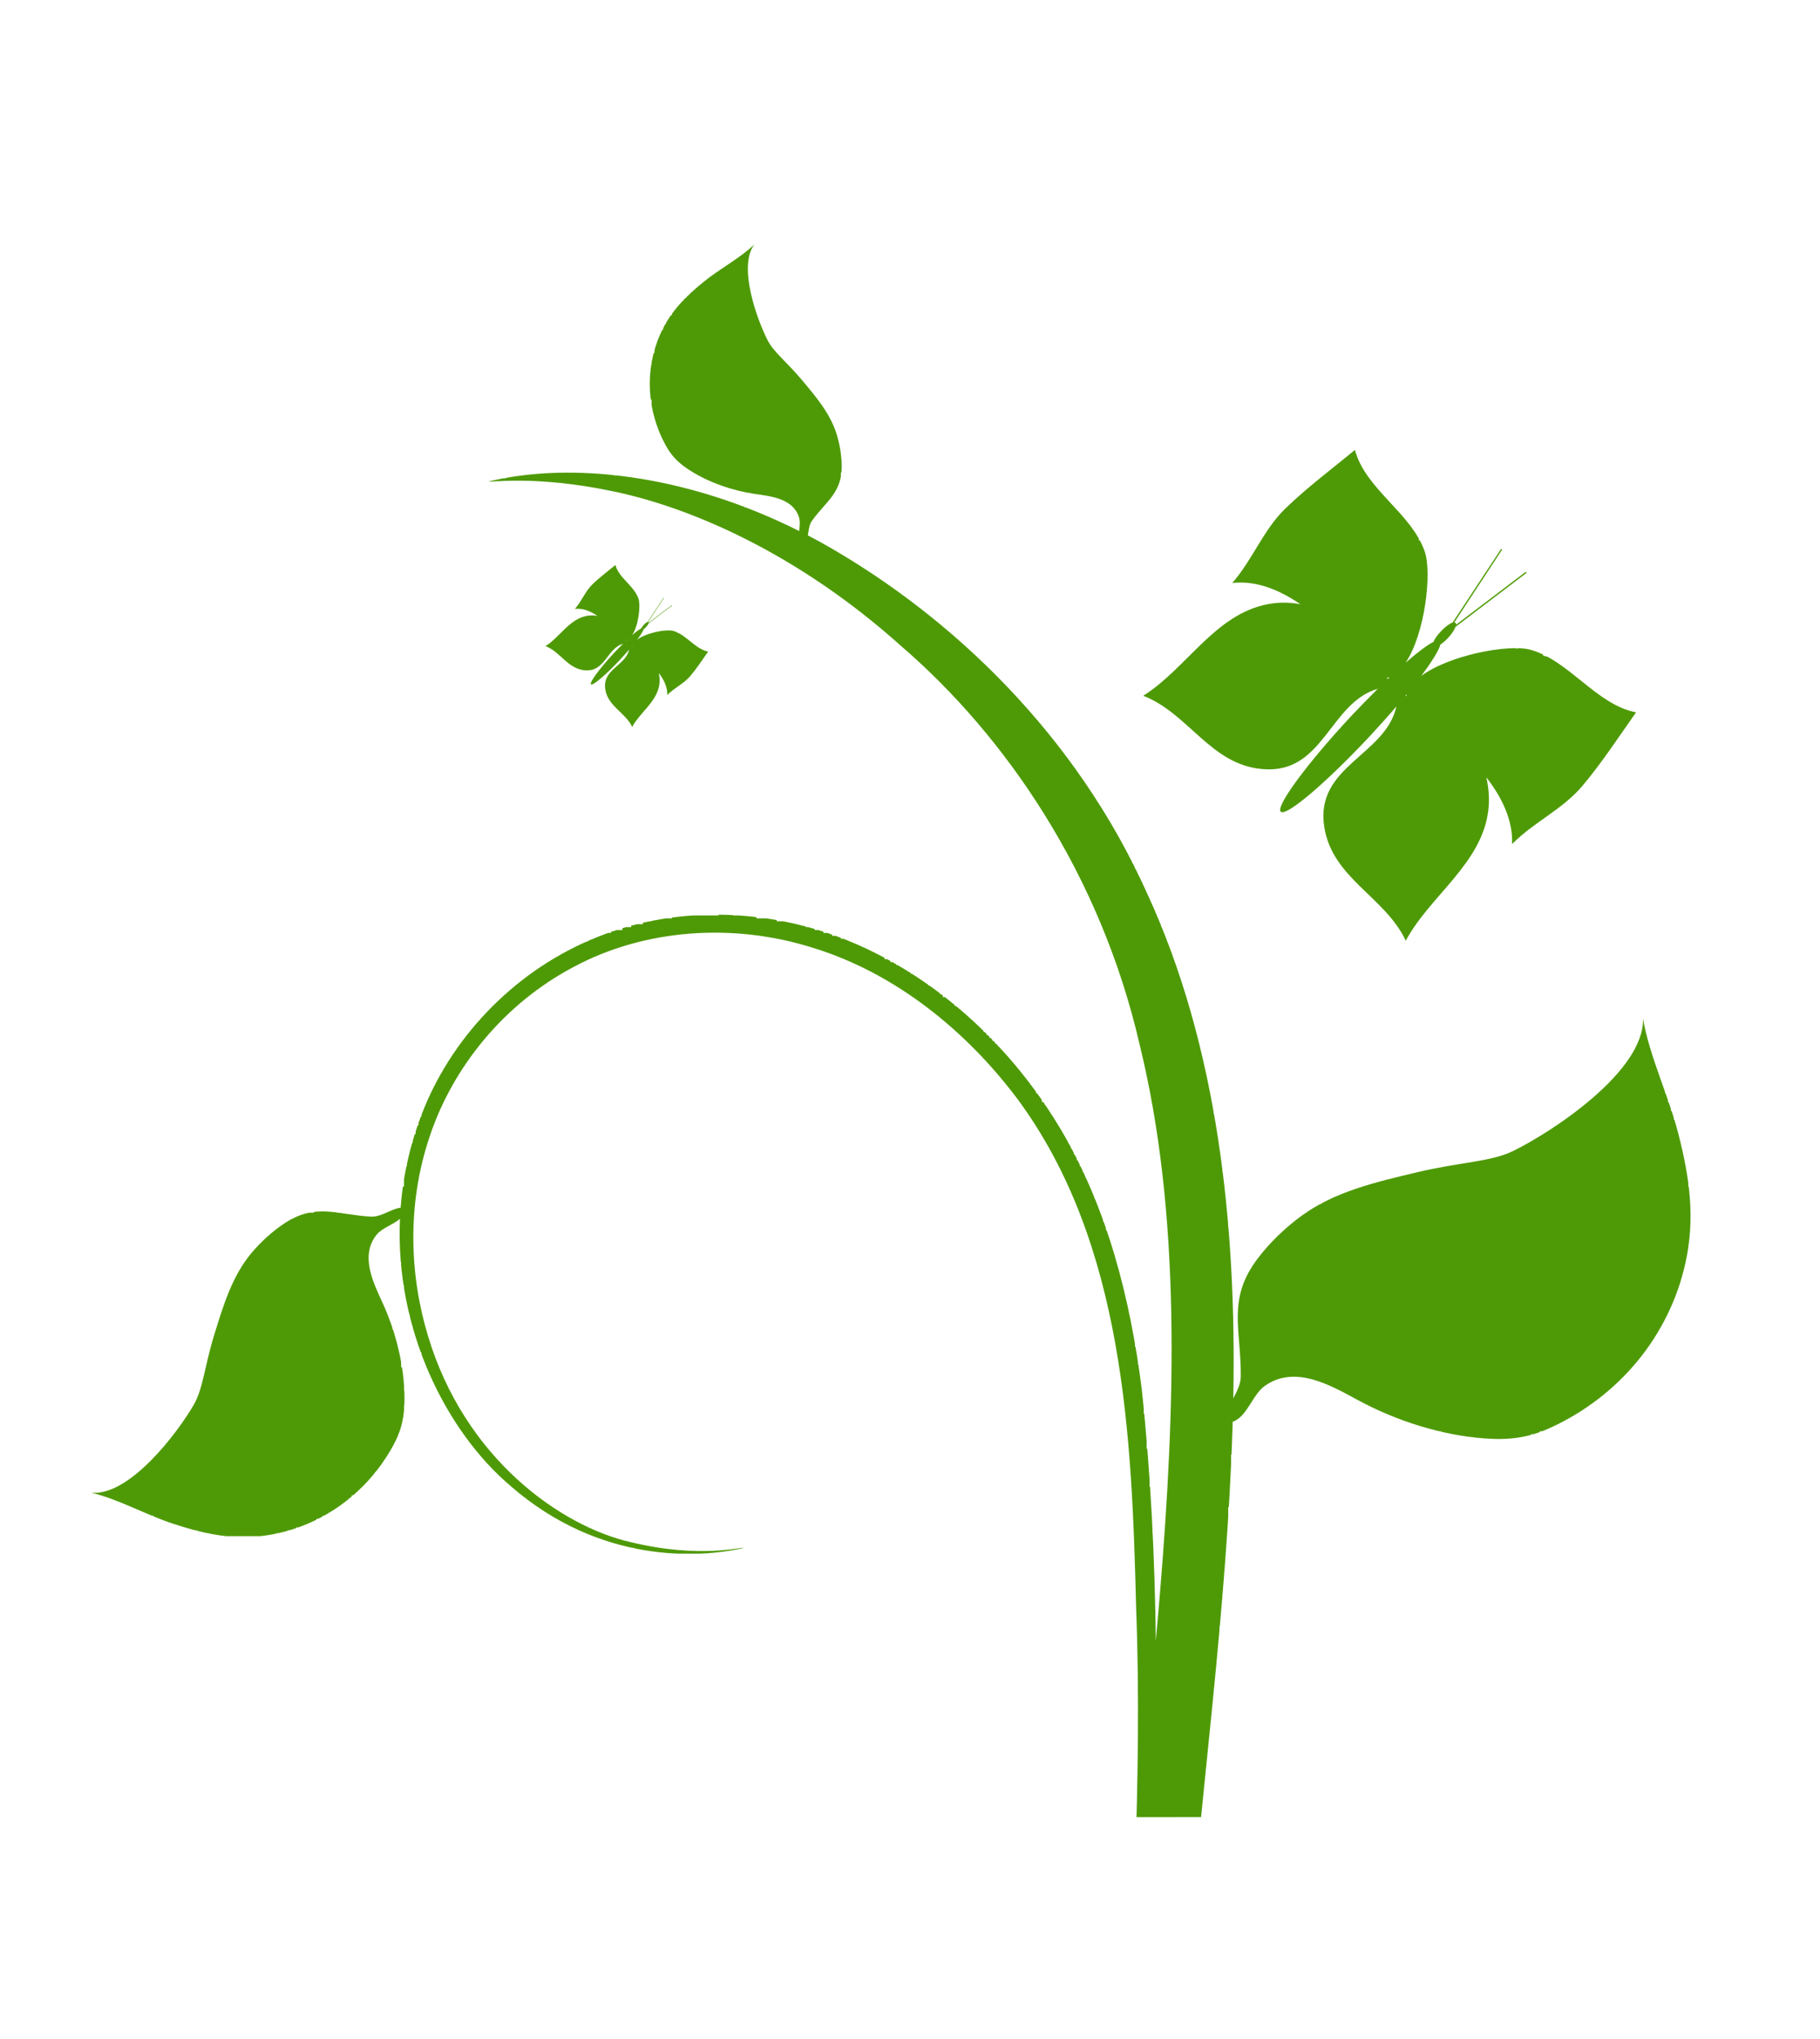
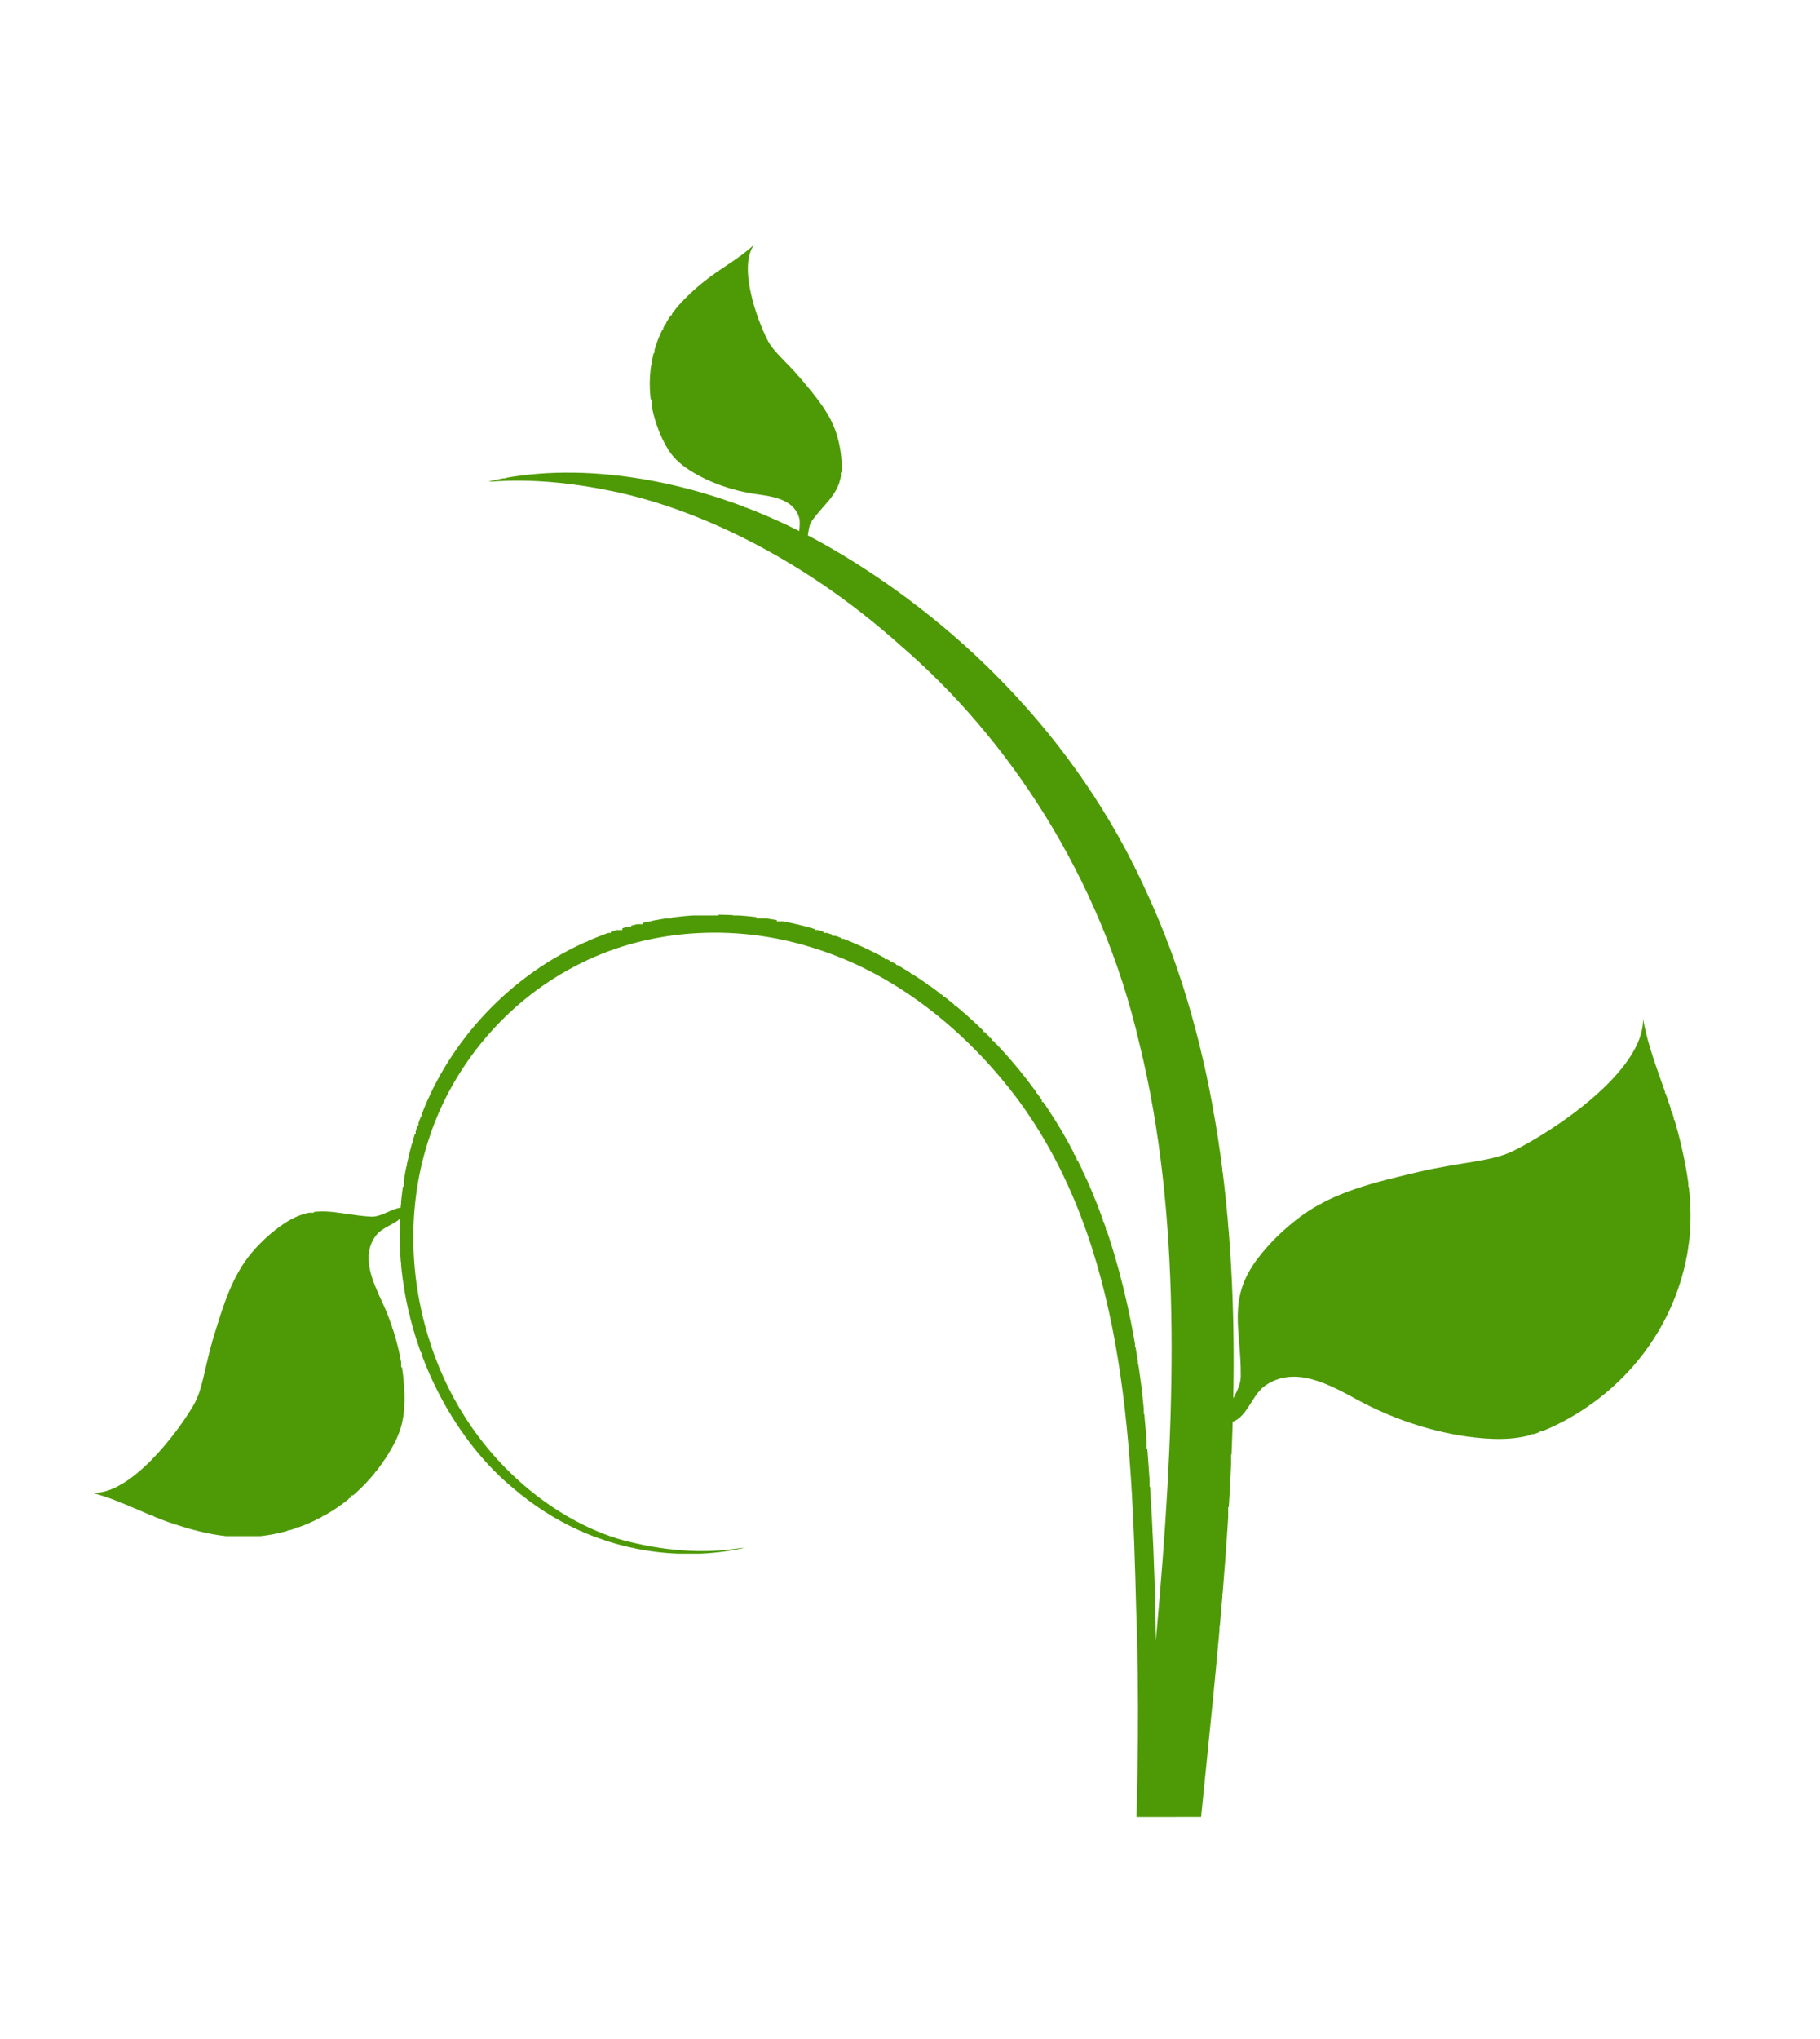
<svg xmlns="http://www.w3.org/2000/svg" xmlns:ns1="http://www.inkscape.org/namespaces/inkscape" xmlns:ns2="http://sodipodi.sourceforge.net/DTD/sodipodi-0.dtd" width="692.965" height="775.797" id="svg11616" version="1.1" ns1:version="0.47 r22583" ns2:docname="Novo documento 2">
  <defs id="defs11618">
    <ns1:perspective ns2:type="inkscape:persp3d" ns1:vp_x="0 : 526.18109 : 1" ns1:vp_y="0 : 1000 : 0" ns1:vp_z="744.09448 : 526.18109 : 1" ns1:persp3d-origin="372.04724 : 350.78739 : 1" id="perspective11624" />
    <ns1:perspective id="perspective11634" ns1:persp3d-origin="0.5 : 0.33333333 : 1" ns1:vp_z="1 : 0.5 : 1" ns1:vp_y="0 : 1000 : 0" ns1:vp_x="0 : 0.5 : 1" ns2:type="inkscape:persp3d" />
    <clipPath id="clipPath29617" clipPathUnits="userSpaceOnUse">
      <path id="path29619" clip-rule="evenodd" d="m 4317.43,4855.2 c -54.44,0 -98.56,44.12 -98.56,98.58 l 0,929.99 c 0,54.46 44.12,98.59 98.56,98.59 l 445.73,0 c 54.42,0 98.57,-44.13 98.57,-98.59 l 0,-929.99 c 0,-54.46 -44.15,-98.58 -98.57,-98.58 l -445.73,0 z" />
    </clipPath>
    <ns1:perspective id="perspective11770" ns1:persp3d-origin="0.5 : 0.33333333 : 1" ns1:vp_z="1 : 0.5 : 1" ns1:vp_y="0 : 1000 : 0" ns1:vp_x="0 : 0.5 : 1" ns2:type="inkscape:persp3d" />
    <clipPath id="clipPath29973" clipPathUnits="userSpaceOnUse">
      <path id="path29975" clip-rule="evenodd" d="m 4754.86,7168.57 c 55.17,0.08 99.91,-44.57 100,-99.74 l 1.16,-942.23 c 0.07,-55.14 -44.58,-99.9 -99.74,-99.98 l -451.57,-0.56 c -55.16,-0.08 -99.92,44.6 -99.99,99.74 l -1.17,942.23 c -0.05,55.15 44.59,99.92 99.76,99.98 l 451.55,0.56 z" />
    </clipPath>
    <clipPath id="clipPath29979" clipPathUnits="userSpaceOnUse">
      <path id="path29981" d="m 4731.46,6371.98 c -5.16,6.38 -10.4,11.61 -17.99,14.98 -12.26,5.47 -26.27,4.63 -38.01,-1.75 -3.94,-2.13 -6.35,-4.6 -8.82,-8.48 -4.17,-6.56 -6.95,-14.67 -8.05,-22.36 -0.78,-5.48 -1.58,-12.91 -7.88,-14.99 -1.43,-0.49 -3.17,-0.25 -4.84,-0.12 19.7,39.2 23.78,78.79 17.01,106.62 -0.45,0.08 2.3,-15.67 -3.33,-42.49 -5.44,-26.63 -21.36,-63.74 -53.18,-99.17 -30.86,-35.85 -78.18,-68.31 -136.49,-81.78 -58.13,-14.3 -123.65,-12.43 -189.17,-6.96 -5.22,0.44 -10.43,0.89 -15.65,1.35 28.36,0.36 57.28,1.73 86.44,4.84 30.88,3.91 62.33,11.79 89.71,28.17 27.18,16.34 49.85,40.35 62.59,69.01 12.68,28.54 14.04,61.64 2.89,89.44 -10.98,27.87 -33.45,49.31 -58.63,59.67 -11.47,4.7 -23.04,7.29 -34.35,8.16 -0.32,2.9 -2.66,5.9 -3.02,9.05 -0.04,0.38 -0.05,0.76 -0.04,1.13 0.63,11.61 4.84,19.02 -2.4,29.85 -2.77,4.14 -6.15,7.81 -9.87,11 -8.04,6.85 -18.47,9.92 -28.19,12.93 -11.15,3.44 -18.48,3.83 -24.02,7.02 -9.45,5.42 -31.46,22 -30.25,35.19 -2.21,-9.32 -7.6,-18.77 -10.65,-28.1 -3.57,-10.86 -5.71,-20.94 -3.93,-32.36 2.87,-18.48 14.45,-34.24 30.77,-43.16 5.46,-2.99 10.18,-3.94 16.59,-3.88 10.82,0.09 22.43,2.96 32.25,7.47 6.97,3.21 16.26,7.88 23.48,2.12 2.39,-1.94 3.42,-5.71 5.48,-8.03 -38.24,1.69 -73.13,-16.02 -91.79,-38.11 -26.43,-30.39 -24.77,-64.18 -21.17,-79.78 0.65,-0.13 -3.88,14.29 2.03,38.72 5.45,23.87 28.62,56.93 70.77,69.55 20.53,6.24 45.07,7.38 68.64,-0.67 23.45,-7.85 45.41,-25.4 58.07,-49.61 12.84,-24.09 15.15,-54.43 6.37,-82.06 -8.55,-27.79 -28.06,-52.27 -52.01,-70.2 -49.48,-36.46 -115.25,-39.12 -174.71,-40.6 -30.1,-1.14 -59.63,-0.58 -88.31,0.37 -35.1,3.02 -70.16,5.28 -104.71,4.67 -66.06,-1.1 -127.96,-21.12 -174.61,-51.94 -46.49,-30.56 -78.47,-72.13 -87.26,-110.06 -8.58,-37.34 -4.31,-62.99 -2.78,-73.51 0.2,0 -0.01,13.4 2.75,37.22 2.62,23.46 11.54,59.09 40.63,89.59 27.78,31.03 70.09,58.71 121.2,74.28 25.46,8.02 53.03,12.9 81.51,14.6 28.44,1.24 58.39,-0.41 88.51,-2.74 60.43,-4.76 122.97,-13.64 185.96,-15.59 0.43,-0.01 0.84,-0.01 1.25,-0.03 1.83,-5.07 9.3,-6.71 12.38,-11.1 7.28,-10.39 0.05,-22.68 -4.94,-31.92 -7.08,-13.04 -12.05,-28.65 -13.14,-43.45 -0.64,-8.75 0.25,-15.29 3.85,-23.02 10.71,-23.13 31.25,-40.37 56.26,-45.93 15.48,-3.47 29.45,-1.44 44.61,2.46 13.03,3.35 26.41,9.89 39.34,12.07 -18.12,-0.45 -38.81,31.1 -45.4,44.52 -3.85,7.87 -3.72,17.92 -7.44,33.48 -3.25,13.55 -6.5,28.08 -15.16,39.69 -4.01,5.37 -8.76,10.34 -14.17,14.49 -14.14,10.86 -24.66,5.74 -40.59,5.94 -0.53,0.01 -1.05,0.07 -1.54,0.14 -2.08,0.38 -4.1,1.4 -6.02,2.43 59.69,-1.19 120.67,5.37 172.88,29.4 55.28,24.67 95.24,67.61 119.27,109.44 1.38,2.41 2.7,4.82 3.95,7.23 1.47,-0.26 3.05,-0.38 4.37,-1.03 0.24,-0.12 0.47,-0.27 0.7,-0.43 6.74,-4.9 9.58,-10.33 18.93,-10.19 3.57,0.08 7.13,0.67 10.49,1.68 7.26,2.19 13.18,7.27 18.78,11.96 6.41,5.38 9.5,9.65 13.58,11.76 6.97,3.6 25.52,10.4 33.03,4.55 -4.78,4.94 -8.35,11.88 -12.81,17.36" />
    </clipPath>
    <linearGradient id="linearGradient29983" spreadMethod="pad" gradientTransform="matrix(95.321,26.18,15.844,-57.687,369.758,643.32)" gradientUnits="userSpaceOnUse" y2="0" x2="1" y1="0" x1="0.017">
      <stop id="stop29985" offset="0" style="stop-opacity:1;stop-color:#a8dc63" />
      <stop id="stop29987" offset="1" style="stop-opacity:1;stop-color:#8cbe26" />
    </linearGradient>
    <clipPath id="clipPath29995" clipPathUnits="userSpaceOnUse">
-       <path id="path29997" clip-rule="evenodd" d="m 4754.86,7168.57 c 55.17,0.08 99.91,-44.57 100,-99.74 l 1.16,-942.23 c 0.07,-55.14 -44.58,-99.9 -99.74,-99.98 l -451.57,-0.56 c -55.16,-0.08 -99.92,44.6 -99.99,99.74 l -1.17,942.23 c -0.05,55.15 44.59,99.92 99.76,99.98 l 451.55,0.56 z" />
+       <path id="path29997" clip-rule="evenodd" d="m 4754.86,7168.57 c 55.17,0.08 99.91,-44.57 100,-99.74 l 1.16,-942.23 c 0.07,-55.14 -44.58,-99.9 -99.74,-99.98 l -451.57,-0.56 l -1.17,942.23 c -0.05,55.15 44.59,99.92 99.76,99.98 l 451.55,0.56 z" />
    </clipPath>
    <clipPath id="clipPath30289" clipPathUnits="userSpaceOnUse">
-       <path id="path30291" clip-rule="evenodd" d="m 4754.86,7168.57 c 55.17,0.08 99.91,-44.57 100,-99.74 l 1.16,-942.23 c 0.07,-55.14 -44.58,-99.9 -99.74,-99.98 l -451.57,-0.56 c -55.16,-0.08 -99.92,44.6 -99.99,99.74 l -1.17,942.23 c -0.05,55.15 44.59,99.92 99.76,99.98 l 451.55,0.56 z" />
-     </clipPath>
+       </clipPath>
    <clipPath id="clipPath30295" clipPathUnits="userSpaceOnUse">
-       <path id="path30297" d="m 4591.48,6384.5 c 3.01,-1.79 6.48,-2.06 9.7,-3.62 -1.02,2.55 -0.62,5.41 0.32,8.08 0.09,-1.23 0.4,-2.44 0.96,-3.59 2.65,-5.48 9.42,-6.99 13.66,-10.93 0.6,5.5 5.58,9.39 4.52,15.21 -1.21,6.85 -9.19,5.35 -12.17,10.26 1.2,-0.7 2.5,-1.43 3.89,-2.18 6.45,-3.41 12,-5.58 12.41,-4.84 0.39,0.75 -4.52,4.14 -10.97,7.58 -1.39,0.72 -2.71,1.41 -3.94,1.99 5.7,0.25 8.91,-7.19 15.28,-4.37 5.42,2.39 5.84,8.68 10.07,12.26 -5.63,1.32 -10.66,6.08 -16.69,5.21 -1.25,-0.18 -2.45,-0.6 -3.55,-1.19 1.71,2.25 3.87,4.18 6.55,4.78 -3.09,1.77 -5.25,4.5 -8.42,5.99 -3.08,1.45 -6.58,2.59 -9.62,3.72 0.33,-4.58 -3.72,-8.84 -3.75,-13.42 0,-2.52 2.95,-8.69 6.07,-11.16 -1.88,0.75 -3.32,1.18 -3.99,1.18 -0.26,0.22 -0.56,0.43 -0.94,0.63 -0.55,0.3 -1.07,0.47 -1.44,0.5 l -8,6.2 -0.09,-0.12 7.84,-6.08 c -0.11,-0.01 -0.18,-0.05 -0.2,-0.13 -0.03,-0.01 -0.03,-0.07 0,-0.13 l -9.37,3.1 -0.05,-0.13 9.48,-3.15 c 0.2,-0.3 0.69,-0.71 1.32,-1.03 0.5,-0.28 0.99,-0.45 1.35,-0.5 0.52,-0.58 1.61,-1.44 3.09,-2.43 -3.78,1.27 -10.63,0.25 -12.72,-1.18 -3.81,-2.57 -5.07,-8.33 -9.06,-10.61 2.66,-1.88 5.54,-4.16 8.46,-5.9 z m 17,18.75 c -0.03,-0.04 -0.06,-0.07 -0.09,-0.11 -0.06,0.04 -0.12,0.04 -0.18,0.08 0.09,0 0.18,0 0.27,0.03 z m -1.39,-2.52 c 0,-0.05 -0.03,-0.12 -0.04,-0.18 -0.06,0.11 -0.11,0.22 -0.2,0.32 0.09,-0.04 0.15,-0.1 0.24,-0.14" />
-     </clipPath>
+       </clipPath>
    <linearGradient id="linearGradient30299" spreadMethod="pad" gradientTransform="matrix(5.219,0,0,-9.441,458.302,644.886)" gradientUnits="userSpaceOnUse" y2="0" x2="1" y1="0" x1="0.017">
      <stop id="stop30301" offset="0" style="stop-opacity:1;stop-color:#a8dc63" />
      <stop id="stop30303" offset="1" style="stop-opacity:1;stop-color:#8cbe26" />
    </linearGradient>
  </defs>
  <ns2:namedview id="base" pagecolor="#ffffff" bordercolor="#666666" borderopacity="1.0" ns1:pageopacity="0.0" ns1:pageshadow="2" ns1:zoom="0.49497475" ns1:cx="193.40966" ns1:cy="503.61857" ns1:document-units="px" ns1:current-layer="layer1" showgrid="false" ns1:window-width="1280" ns1:window-height="953" ns1:window-x="0" ns1:window-y="24" ns1:window-maximized="1" borderlayer="true" />
  <g ns1:label="Camada 1" ns1:groupmode="layer" id="layer1" transform="translate(-4.041,-155.347)">
    <g id="g29969" transform="matrix(0,-1.109,-1.109,0,7338.592,5509.689)" style="fill:#4e9a06">
      <g clip-path="url(#clipPath29973)" id="g29971" style="fill:#4e9a06">
        <g clip-path="url(#clipPath29979)" id="g29977" style="fill:#4e9a06">
          <path id="path29989" style="fill:#4e9a06;fill-opacity:1;fill-rule:nonzero;stroke:none" d="m 4401,6033 0,1 -7,0 0,1 -3,0 0,1 -4,0 0,1 -3,0 0,1 -2,0 0,1 -3,0 0,1 -2,0 0,1 -2,0 0,1 -2,0 0,1 -1,0 0,1 -2,0 0,1 -2,0 0,1 -1,0 0,1 -2,0 0,1 -1,0 0,1 -1,0 0,1 -2,0 0,1 -1,0 0,1 -1,0 0,1 -1,0 0,1 -1,0 0,1 -1,0 0,1 -1,0 0,1 -1,0 0,1 -1,0 0,1 -1,0 0,1 -1,0 0,1 -1,0 0,1 -1,0 0,1 -1,0 0,2 -1,0 0,1 -1,0 0,2 -1,0 0,1 -1,0 0,1 -1,0 0,2 -1,0 0,2 -1,0 0,2 -1,0 0,1 -1,0 0,2 -1,0 0,3 -1,0 0,3 -1,0 0,3 -1,0 0,3 -1,0 0,17 1,0 0,7 1,0 0,4 1,0 0,4 1,0 0,4 1,0 0,3 1,0 0,3 1,0 0,2 1,0 0,3 1,0 0,2 1,0 0,2 1,0 0,2 1,0 0,2 1,0 0,3 1,0 0,1 1,0 0,2 1,0 0,2 1,0 0,2 1,0 0,3 1,0 0,3 1,0 0,4 1,0 0,6 -1,0 0,3 -1,0 0,3 -1,0 0,1 -1,0 0,1 -1,0 0,1 -1,0 0,1 -1,0 0,1 -2,0 0,1 -1,0 0,1 -1,0 0,1 -2,0 0,1 -1,0 0,2 -1,0 0,1 -11,0 0,1 -18,0 0,1 -18,0 0,1 -12,0 0,1 -11,0 0,1 -12,0 0,1 -11,0 0,1 -10,0 0,1 -10,0 0,1 -10,0 0,1 -10,0 0,1 -3,0 0,23 85,0 0,1 24,0 0,1 14,0 0,1 12,0 0,1 9,0 0,1 7,0 0,1 6,0 0,1 7,0 0,1 4,0 0,1 5,0 0,1 4,0 0,1 5,0 0,1 4,0 0,1 3,0 0,1 3,0 0,1 3,0 0,1 3,0 0,1 3,0 0,1 3,0 0,1 3,0 0,1 2,0 0,1 3,0 0,1 2,0 0,1 2,0 0,1 2,0 0,1 2,0 0,1 3,0 0,1 2,0 0,1 2,0 0,1 2,0 0,1 1,0 0,1 2,0 0,1 1,0 0,1 2,0 0,1 2,0 0,1 1,0 0,1 2,0 0,1 1,0 0,1 2,0 0,1 1,0 0,1 2,0 0,1 1,0 0,1 1,0 0,1 2,0 0,1 1,0 0,1 1,0 0,1 1,0 0,1 1,0 0,1 1,0 0,1 2,0 0,1 1,0 0,1 1,0 0,1 1,0 0,1 1,0 0,1 1,0 0,1 2,0 0,2 1,0 0,1 1,0 0,1 1,0 0,1 1,0 0,1 1,0 0,1 1,0 0,1 1,0 0,2 1,0 0,1 1,0 0,1 1,0 0,1 1,0 0,1 1,0 0,1 1,0 0,1 1,0 0,2 1,0 0,1 1,0 0,2 1,0 0,1 1,0 0,2 1,0 0,2 1,0 0,1 1,0 0,2 1,0 0,1 1,0 0,2 1,0 0,1 1,0 0,2 1,0 0,2 1,0 0,2 1,0 0,3 1,0 0,2 1,0 0,3 1,0 0,2 1,0 0,2 1,0 0,3 1,0 0,3 1,0 0,4 1,0 0,5 1,0 0,5 1,0 0,4 1,0 0,27 -1,0 0,5 -1,0 0,6 -1,0 0,5 -1,0 0,3 -1,0 0,2 -1,0 0,3 -1,0 0,2 -1,0 0,3 -1,0 0,2 -1,0 0,3 -1,0 0,2 -1,0 0,1 -1,0 0,2 -1,0 0,1 -1,0 0,2 -1,0 0,1 -1,0 0,2 -1,0 0,1 -1,0 0,2 -1,0 0,1 -1,0 0,2 -1,0 0,1 -1,0 0,1 -1,0 0,1 -1,0 0,1 -1,0 0,1 -1,0 0,1 -1,0 0,1 -1,0 0,1 -1,0 0,1 -1,0 0,1 -1,0 0,1 -1,0 0,1 -1,0 0,1 -1,0 0,1 -1,0 0,1 -1,0 0,1 -1,0 0,1 -2,0 0,1 -1,0 0,1 -2,0 0,1 -1,0 0,1 -2,0 0,1 -1,0 0,1 -1,0 0,1 -2,0 0,1 -1,0 0,1 -2,0 0,1 -2,0 0,1 -3,0 0,1 -2,0 0,1 -2,0 0,1 -2,0 0,1 -3,0 0,1 -2,0 0,1 -4,0 0,1 -4,0 0,1 -4,0 0,1 -4,0 0,1 -9,0 0,1 -19,0 0,-1 -9,0 0,-1 -5,0 0,-1 -4,0 0,-1 -5,0 0,-1 -3,0 0,-1 -2,0 0,-1 -3,0 0,-1 -3,0 0,-1 -2,0 0,-1 -3,0 0,-1 -2,0 0,-1 -2,0 0,-1 -1,0 0,-1 -2,0 0,-1 -2,0 0,-1 -2,0 0,-1 -2,0 0,-1 -1,0 0,-1 -1,0 0,-1 -2,0 0,-1 -1,0 0,-1 -1,0 0,-1 -2,0 0,-1 -1,0 0,-1 -2,0 0,-1 -1,0 0,-1 -1,0 0,-1 -1,0 0,-1 -1,0 0,-1 -1,0 0,-1 -1,0 0,-1 -1,0 0,-1 -1,0 0,-1 -1,0 0,-1 -1,0 0,-1 -1,0 0,-1 -1,0 0,-2 -1,0 0,-1 -1,0 0,-1 -1,0 0,-1 -1,0 0,-1 -1,0 0,-2 -1,0 0,-1 -1,0 0,-2 -1,0 0,-1 -1,0 0,-2 -1,0 0,-2 -1,0 0,-1 -1,0 0,-2 -1,0 0,-2 -1,0 0,-2 -1,0 0,-3 -1,0 0,-2 -1,0 0,-3 -1,0 0,-3 -1,0 0,-3 -1,0 0,-5 -1,0 0,-6 -1,0 0,-11 -1,0 0,-6 1,0 0,-11 -1,0 0,5 -1,0 0,28 1,0 0,5 1,0 0,5 1,0 0,4 1,0 0,2 1,0 0,3 1,0 0,3 1,0 0,2 1,0 0,2 1,0 0,2 1,0 0,2 1,0 0,2 1,0 0,2 1,0 0,1 1,0 0,2 1,0 0,1 1,0 0,2 1,0 0,1 1,0 0,1 1,0 0,2 1,0 0,1 1,0 0,1 1,0 0,2 1,0 0,1 1,0 0,1 1,0 0,1 1,0 0,1 1,0 0,1 1,0 0,1 1,0 0,1 1,0 0,1 1,0 0,1 1,0 0,1 2,0 0,1 1,0 0,1 1,0 0,1 1,0 0,1 2,0 0,1 1,0 0,1 1,0 0,1 2,0 0,1 1,0 0,1 2,0 0,1 2,0 0,1 1,0 0,1 2,0 0,1 2,0 0,1 2,0 0,1 2,0 0,1 2,0 0,1 2,0 0,1 2,0 0,1 3,0 0,1 3,0 0,1 2,0 0,1 3,0 0,1 4,0 0,1 4,0 0,1 4,0 0,1 6,0 0,1 8,0 0,1 13,0 0,2 -1,0 0,1 -1,0 0,2 -1,0 0,1 -1,0 0,1 -1,0 0,1 -3,0 0,1 -9,0 0,-1 -3,0 0,-1 -3,0 0,-1 -2,0 0,-1 -2,0 0,-1 -3,0 0,-1 -3,0 0,-1 -3,0 0,-1 -3,0 0,-1 -3,0 0,-1 -7,0 0,-1 -8,0 0,-1 -5,0 0,1 -8,0 0,1 -2,0 0,1 -3,0 0,1 -2,0 0,1 -1,0 0,1 -2,0 0,1 -1,0 0,1 -2,0 0,1 -1,0 0,1 -1,0 0,1 -2,0 0,1 -1,0 0,1 -1,0 0,1 -1,0 0,1 -1,0 0,1 -1,0 0,1 -1,0 0,2 -1,0 0,1 -1,0 0,1 -1,0 0,1 -1,0 0,1 -1,0 0,2 -1,0 0,2 -1,0 0,2 -1,0 0,2 -1,0 0,1 -1,0 0,2 -1,0 0,4 -1,0 0,3 -1,0 0,4 -1,0 0,23 1,0 0,4 1,0 0,4 1,0 0,4 1,0 0,3 1,0 0,2 1,0 0,2 1,0 0,3 1,0 0,2 1,0 0,3 1,0 0,3 1,0 0,3 1,0 0,2 1,0 0,3 1,0 0,3 1,0 0,-1 1,0 0,-5 1,0 0,-3 1,0 0,-2 1,0 0,-1 1,0 0,-2 1,0 0,-1 1,0 0,-1 1,0 0,-1 1,0 0,-1 1,0 0,-2 1,0 0,-1 1,0 0,-1 1,0 0,-1 2,0 0,-1 1,0 0,-1 1,0 0,-1 1,0 0,-1 1,0 0,-1 2,0 0,-1 1,0 0,-1 1,0 0,-1 2,0 0,-1 1,0 0,-1 2,0 0,-1 1,0 0,-1 2,0 0,-1 2,0 0,-1 3,0 0,-1 3,0 0,-1 5,0 0,-1 4,0 0,-1 3,0 0,-1 4,0 0,-1 3,0 0,-1 3,0 0,-1 3,0 0,-1 3,0 0,-1 3,0 0,-1 2,0 0,-1 2,0 0,-1 2,0 0,-1 1,0 0,-1 2,0 0,-1 1,0 0,-1 2,0 0,-1 1,0 0,-1 1,0 0,-1 1,0 0,-1 1,0 0,-1 1,0 0,-1 1,0 0,-1 1,0 0,-1 1,0 0,-1 1,0 0,-2 1,0 0,-1 1,0 0,-2 1,0 0,-2 1,0 0,-2 1,0 0,-5 1,0 0,-8 -1,0 0,-9 -1,0 0,-4 1,0 0,-3 1,0 0,-3 1,0 0,-2 1,0 0,-1 6,0 0,-1 7,0 0,-1 5,0 0,-1 3,0 0,-1 3,0 0,-1 3,0 0,-1 3,0 0,-1 3,0 0,-1 3,0 0,-1 2,0 0,-1 2,0 0,-1 2,0 0,-1 2,0 0,-1 1,0 0,-1 2,0 0,-1 2,0 0,-1 1,0 0,-1 2,0 0,-1 1,0 0,-1 2,0 0,-1 1,0 0,-1 1,0 0,-1 2,0 0,-1 1,0 0,-1 1,0 0,-1 1,0 0,-1 1,0 0,-1 2,0 0,-1 1,0 0,-1 1,0 0,-1 1,0 0,-1 1,0 0,-1 1,0 0,-1 1,0 0,-1 1,0 0,-2 1,0 0,-1 1,0 0,-1 1,0 0,-1 1,0 0,-1 1,0 0,-2 1,0 0,-1 1,0 0,-1 1,0 0,-2 1,0 0,-1 1,0 0,-2 1,0 0,-1 1,0 0,-2 1,0 0,-2 1,0 0,-1 1,0 0,-2 1,0 0,-2 1,0 0,-2 1,0 0,-3 1,0 0,-2 1,0 0,-2 1,0 0,-4 1,0 0,-4 1,0 0,-3 1,0 0,-4 1,0 0,-3 1,0 0,-7 1,0 0,-16 1,0 0,-5 -1,0 0,-8 -1,0 0,-7 -1,0 0,-7 -1,0 0,-3 -1,0 0,-3 -1,0 0,-3 -1,0 0,-3 -1,0 0,-3 -1,0 0,-3 -1,0 0,-3 -1,0 0,-2 -1,0 0,-2 -1,0 0,-2 -1,0 0,-2 -1,0 0,-1 -1,0 0,-2 -1,0 0,-2 -1,0 0,-2 -1,0 0,-2 -1,0 0,-1 -1,0 0,-2 -1,0 0,-2 -1,0 0,-1 -1,0 0,-1 -1,0 0,-2 -1,0 0,-1 -1,0 0,-1 -1,0 0,-1 -1,0 0,-2 -1,0 0,-1 -1,0 0,-1 -1,0 0,-2 -1,0 0,-1 -1,0 0,-1 -1,0 0,-1 -1,0 0,-2 -1,0 0,-1 -1,0 0,-1 -1,0 0,-1 -2,0 0,-1 -1,0 0,-1 -1,0 0,-1 -1,0 0,-1 -1,0 0,-1 -1,0 0,-1 -1,0 0,-1 -1,0 0,-1 -1,0 0,-1 -1,0 0,-1 -1,0 0,-1 -1,0 0,-1 -1,0 0,-1 -2,0 0,-1 -1,0 0,-1 -1,0 0,-1 -2,0 0,-1 -1,0 0,-1 -2,0 0,-1 -1,0 0,-1 -2,0 0,-1 -1,0 0,-1 -1,0 0,-1 -2,0 0,-1 -1,0 0,-1 -2,0 0,-1 -1,0 0,-1 -2,0 0,-1 -2,0 0,-1 -2,0 0,-1 -2,0 0,-1 -2,0 0,-1 -2,0 0,-1 -2,0 0,-1 -2,0 0,-1 -2,0 0,-1 -2,0 0,-1 -2,0 0,-1 -3,0 0,-1 -2,0 0,-1 -3,0 0,-1 -3,0 0,-1 -3,0 0,-1 -2,0 0,-1 -3,0 0,-1 -3,0 0,-1 -4,0 0,-1 -4,0 0,-1 -4,0 0,-1 -4,0 0,-1 -4,0 0,-1 -5,0 0,-1 -7,0 0,-1 -6,0 0,-1 -6,0 0,-1 -11,0 0,-1 -12,0 0,-1 -13,0 0,-1 -16,0 0,-1 -27,0 0,-1 13,0 0,-1 13,0 0,-1 16,0 0,-1 21,0 0,-1 51,0 0,1 18,0 0,1 11,0 0,1 10,0 0,1 7,0 0,1 7,0 0,1 6,0 0,1 5,0 0,1 5,0 0,1 4,0 0,1 5,0 0,1 4,0 0,1 4,0 0,1 4,0 0,1 3,0 0,1 4,0 0,1 3,0 0,1 3,0 0,1 3,0 0,1 3,0 0,1 3,0 0,1 2,0 0,1 3,0 0,1 3,0 0,1 2,0 0,1 2,0 0,1 3,0 0,1 2,0 0,1 2,0 0,1 2,0 0,1 2,0 0,1 2,0 0,1 2,0 0,1 2,0 0,1 2,0 0,1 2,0 0,1 2,0 0,1 1,0 0,1 2,0 0,1 2,0 0,1 2,0 0,1 2,0 0,1 1,0 0,1 2,0 0,1 1,0 0,1 2,0 0,1 1,0 0,1 2,0 0,1 1,0 0,1 2,0 0,1 1,0 0,1 2,0 0,1 1,0 0,1 2,0 0,1 1,0 0,1 2,0 0,1 1,0 0,1 1,0 0,1 1,0 0,1 2,0 0,1 1,0 0,1 1,0 0,1 1,0 0,1 2,0 0,1 1,0 0,1 1,0 0,1 1,0 0,1 2,0 0,1 1,0 0,1 1,0 0,1 1,0 0,1 1,0 0,1 1,0 0,1 1,0 0,1 1,0 0,1 1,0 0,1 1,0 0,1 1,0 0,1 1,0 0,1 2,0 0,2 1,0 0,1 1,0 0,1 1,0 0,1 1,0 0,1 1,0 0,1 1,0 0,1 1,0 0,1 1,0 0,1 1,0 0,1 1,0 0,1 1,0 0,1 1,0 0,1 1,0 0,2 1,0 0,1 1,0 0,1 1,0 0,1 1,0 0,1 1,0 0,2 1,0 0,1 1,0 0,1 1,0 0,1 1,0 0,1 1,0 0,2 1,0 0,1 1,0 0,1 1,0 0,2 1,0 0,1 1,0 0,1 1,0 0,2 1,0 0,1 1,0 0,2 1,0 0,1 1,0 0,1 1,0 0,2 1,0 0,2 1,0 0,1 1,0 0,2 1,0 0,1 1,0 0,2 1,0 0,1 1,0 0,2 1,0 0,2 1,0 0,2 1,0 0,2 1,0 0,1 1,0 0,2 1,0 0,2 1,0 0,2 1,0 0,2 1,0 0,2 1,0 0,2 1,0 0,2 1,0 0,3 1,0 0,2 1,0 0,2 1,0 0,3 1,0 0,3 1,0 0,2 1,0 0,3 1,0 0,3 1,0 0,3 1,0 0,3 1,0 0,4 1,0 0,5 1,0 0,4 1,0 0,6 1,0 0,7 1,0 0,11 1,0 0,12 -1,0 0,4 2,0 0,-6 1,0 0,-6 1,0 0,-31 -1,0 0,-8 -1,0 0,-6 -1,0 0,-5 -1,0 0,-4 -1,0 0,-4 -1,0 0,-4 -1,0 0,-3 -1,0 0,-3 -1,0 0,-3 -1,0 0,-3 -1,0 0,-2 -1,0 0,-3 -1,0 0,-3 -1,0 0,-2 -1,0 0,-2 -1,0 0,-2 -1,0 0,-3 -1,0 0,-2 -1,0 0,-1 5,0 0,1 1,0 0,1 1,0 0,1 1,0 0,2 1,0 0,2 1,0 0,4 1,0 0,5 1,0 0,5 1,0 0,4 1,0 0,3 1,0 0,2 1,0 0,2 1,0 0,2 1,0 0,2 1,0 0,2 1,0 0,1 1,0 0,1 1,0 0,2 1,0 0,1 2,0 0,1 1,0 0,1 2,0 0,1 2,0 0,1 2,0 0,1 3,0 0,1 2,0 0,1 7,0 0,1 12,0 0,-1 4,0 0,-1 4,0 0,-1 3,0 0,-1 1,0 0,-1 2,0 0,-1 2,0 0,-1 1,0 0,-1 2,0 0,-1 1,0 0,-1 1,0 0,-1 1,0 0,-1 1,0 0,-1 1,0 0,-1 1,0 0,-1 1,0 0,-1 1,0 0,-1 1,0 0,-1 1,0 0,-1 1,0 0,-2 1,0 0,-1 1,0 0,-2 1,0 0,-1 1,0 0,-1 1,0 0,-2 1,0 0,-1 1,0 0,-1 1,0 0,-2 1,0 0,-1 1,0 0,-1 1,0 0,-2 1,0 0,-1 -2,0 0,1 -2,0 0,1 -12,0 0,-1 -4,0 0,-1 -4,0 0,-1 -3,0 0,-1 -2,0 0,-1 -2,0 0,-1 -2,0 0,-1 -2,0 0,-1 -1,0 0,-1 -1,0 0,-1 -2,0 0,-1 -1,0 0,-1 -1,0 0,-1 -1,0 0,-1 -1,0 0,-1 -1,0 0,-1 -1,0 0,-1 -1,0 0,-1 -1,0 0,-1 -2,0 0,-1 -1,0 0,-1 -1,0 0,-1 -1,0 0,-1 -2,0 0,-1 -1,0 0,-1 -1,0 0,-1 -2,0 0,-1 -2,0 0,-1 -2,0 0,-1 -2,0 0,-1 -3,0 0,-1 -6,0 0,-1 -6,0 0,1 -5,0 0,1 -2,0 0,1 -2,0 0,1 -1,0 0,1 -1,0 0,1 -1,0 0,1 -2,0 0,1 -1,0 0,1 -1,0 0,1 -1,0 0,1 -3,0 0,1 -1,0 0,-1 -1,0 0,-2 -1,0 0,-2 -1,0 0,-1 -1,0 0,-2 -1,0 0,-2 -1,0 0,-1 -1,0 0,-2 -1,0 0,-2 -1,0 0,-1 -1,0 0,-2 -1,0 0,-1 -1,0 0,-2 -1,0 0,-2 -1,0 0,-1 -1,0 0,-1 -1,0 0,-2 -1,0 0,-1 -1,0 0,-2 -1,0 0,-1 -1,0 0,-1 -1,0 0,-2 -1,0 0,-1 -1,0 0,-2 -1,0 0,-1 -1,0 0,-1 -1,0 0,-1 -1,0 0,-2 -1,0 0,-1 -1,0 0,-1 -1,0 0,-1 -1,0 0,-1 -1,0 0,-2 -1,0 0,-1 -1,0 0,-1 -1,0 0,-1 -1,0 0,-1 -1,0 0,-2 -1,0 0,-1 -1,0 0,-1 -1,0 0,-1 -1,0 0,-1 -1,0 0,-1 -1,0 0,-1 -1,0 0,-1 -1,0 0,-1 -1,0 0,-1 -1,0 0,-1 -1,0 0,-1 -1,0 0,-1 -1,0 0,-1 -1,0 0,-1 -1,0 0,-1 -1,0 0,-1 -1,0 0,-1 -1,0 0,-1 -1,0 0,-1 -2,0 0,-1 -1,0 0,-1 -1,0 0,-1 -1,0 0,-1 -1,0 0,-1 -1,0 0,-1 -1,0 0,-1 -1,0 0,-1 -2,0 0,-1 -1,0 0,-1 -1,0 0,-1 -1,0 0,-1 -2,0 0,-1 -1,0 0,-1 -1,0 0,-1 -2,0 0,-1 -1,0 0,-1 -1,0 0,-1 -2,0 0,-1 -1,0 0,-1 -1,0 0,-1 -2,0 0,-1 -1,0 0,-1 -2,0 0,-1 -1,0 0,-1 -2,0 0,-1 -2,0 0,-1 -1,0 0,-1 -2,0 0,-1 -1,0 0,-1 -2,0 0,-1 -2,0 0,-1 -1,0 0,-1 -2,0 0,-1 -2,0 0,-1 -2,0 0,-1 -2,0 0,-1 -2,0 0,-1 -2,0 0,-1 -2,0 0,-1 -2,0 0,-1 -2,0 0,-1 -2,0 0,-1 -2,0 0,-1 -2,0 0,-1 -2,0 0,-1 -3,0 0,-1 -2,0 0,-1 -3,0 0,-1 -2,0 0,-1 -3,0 0,-1 -2,0 0,-1 -3,0 0,-1 -3,0 0,-1 -3,0 0,-1 -3,0 0,-1 -3,0 0,-1 -3,0 0,-1 -3,0 0,-1 -4,0 0,-1 -4,0 0,-1 -4,0 0,-1 -4,0 0,-1 -4,0 0,-1 -5,0 0,-1 -5,0 0,-1 -6,0 0,-1 -5,0 0,-1 -7,0 0,-1 -8,0 0,-1 -8,0 0,-1 -11,0 0,-1 -13,0 0,-1 -43,0 0,-1 3,0 0,-1 10,0 0,1 20,0 0,-1 3,0 0,-1 3,0 0,-1 2,0 0,-1 1,0 0,-1 2,0 0,-1 2,0 0,-1 1,0 0,-1 1,0 0,-1 1,0 0,-1 1,0 0,-1 1,0 0,-1 1,0 0,-1 1,0 0,-1 1,0 0,-1 1,0 0,-1 1,0 0,-1 1,0 0,-1 1,0 0,-1 1,0 0,-2 1,0 0,-1 1,0 0,-2 1,0 0,-1 1,0 0,-2 1,0 0,-2 1,0 0,-1 1,0 0,-2 1,0 0,-3 1,0 0,-2 1,0 0,-3 1,0 0,-3 1,0 0,-3 1,0 0,-4 1,0 0,-4 1,0 0,-4 1,0 0,-4 1,0 0,-5 1,0 0,-5 1,0 0,-6 1,0 0,-5 1,0 0,-5 1,0 0,-3 1,0 0,-3 1,0 0,-2 1,0 0,-2 1,0 0,-2 1,0 0,-1 1,0 0,-2 1,0 0,-2 1,0 0,-1 1,0 0,-2 1,0 0,-1 1,0 0,-2 1,0 0,-1 1,0 0,-2 1,0 0,-1 1,0 0,-1 1,0 0,-1 1,0 0,-2 1,0 0,-1 1,0 0,-1 1,0 0,-1 1,0 0,-1 1,0 0,-1 1,0 0,-1 1,0 0,-1 1,0 0,-2 1,0 0,-1 2,0 0,-1 1,0 0,-1 1,0 0,-1 1,0 0,-1 2,0 0,-1 1,0 0,-1 2,0 0,-1 2,0 0,-1 2,0 0,-1 5,0 0,-1 2,0 0,-1 -2,0 0,-1 -3,0 0,-1 -4,0 0,-1 -3,0 0,-1 -4,0 0,-1 -3,0 0,-1 -3,0 0,-1 -4,0 0,-1 -3,0 0,-1 -3,0 0,-1 -3,0 0,-1 -3,0 0,-1 -3,0 0,-1 -5,0 0,-1 -4,0 0,-1 -8,0 0,-1" />
        </g>
      </g>
    </g>
    <g id="g29991" transform="matrix(0,-1.109,-1.109,0,7338.592,5509.689)" style="fill:#4e9a06">
      <g clip-path="url(#clipPath29995)" id="g29993" style="fill:#4e9a06">
        <path id="path29999" style="fill:#4e9a06;fill-opacity:1;fill-rule:nonzero;stroke:none" d="m 4361.58,6178.18 c 3.65,-3.09 6.73,-9.3 7.25,-17.07 0.74,-7.86 -0.57,-16.63 -3.43,-26.56 -2.03,-10.18 -2.97,-21.82 0.25,-33.76 3.31,-12.31 11.84,-22.18 20.77,-30.22 8.97,-8.02 19.35,-14.5 29.93,-18.49 10.24,-3.56 20.32,-7.2 29.98,-6.65 9.24,0.38 16.64,2.36 22.69,4.02 0.15,0.57 -12.47,-0.84 -29.4,2.11 -16.76,5.06 -39.24,15.06 -54.83,33.28 -17.41,17.59 -13.96,42.27 -10.36,62.73 0.59,10.62 -1.32,20.49 -6.04,27 -4.68,6.75 -11.24,7.64 -13.22,7.36 -0.1,-0.16 2.79,-0.65 6.41,-3.75" />
-         <path id="path30001" style="fill:#4e9a06;fill-opacity:1;fill-rule:nonzero;stroke:none" d="m 4404,6490.94 c -2.07,2.79 -6.44,5.32 -12.09,6.08 -5.68,0.92 -12.12,0.36 -19.48,-1.24 -7.53,-0.98 -16.04,-1.12 -24.58,1.8 -8.83,3.01 -15.58,9.67 -21.03,16.55 -5.41,6.92 -9.62,14.79 -12.02,22.69 -2.12,7.62 -4.31,15.13 -3.42,22.14 0.72,6.7 2.51,12.01 4,16.33 0.42,0.07 -1.22,-9.04 0.14,-21.51 2.91,-12.44 9.1,-29.28 21.63,-41.49 11.96,-13.53 30.12,-12.2 45.17,-10.54 7.79,-0.08 14.87,-1.94 19.39,-5.69 4.68,-3.75 5.03,-8.55 4.72,-9.97 -0.11,-0.07 -0.32,2.05 -2.43,4.85" />
        <path id="path30003" style="fill:#4e9a06;fill-opacity:1;fill-rule:nonzero;stroke:none" d="m 4654.84,6337.06 c 2.5,0.17 5.73,1.82 8.38,4.92 2.78,3.08 4.96,7.18 6.86,12.25 2.32,4.92 5.56,10.12 10.64,14.12 5.25,4.14 11.91,5.63 18.2,6.23 6.26,0.58 12.66,0.06 18.35,-1.58 5.42,-1.69 10.8,-3.31 14.68,-6.55 3.77,-3.05 6.27,-6.2 8.3,-8.77 -0.11,-0.32 -4.98,4.23 -13.03,8.28 -8.63,3.08 -21.2,5.92 -33.47,3.13 -12.8,-1.96 -19.08,-13.41 -23.95,-23.16 -3.07,-4.65 -6.95,-8.2 -10.96,-9.47 -4.09,-1.37 -7.13,0.29 -7.88,1.05 0,0.08 1.38,-0.62 3.88,-0.45" />
      </g>
    </g>
    <g id="g30285" transform="matrix(-0.287,1.071,1.071,0.287,-5290.434,-6372.136)" style="fill:#4e9a06">
      <g clip-path="url(#clipPath30289)" id="g30287" style="fill:#4e9a06">
        <g clip-path="url(#clipPath30295)" id="g30293" style="fill:#4e9a06">
          <path id="path30305" style="fill:#4e9a06;fill-opacity:1;fill-rule:nonzero;stroke:none" d="m 4615,6374 0,1 -2,0 0,1 -1,0 0,1 -2,0 0,1 -1,0 0,1 -2,0 0,1 -1,0 0,1 -1,0 0,1 -1,0 0,1 -1,0 0,1 -1,0 0,2 -1,0 0,-3 1,0 0,-3 -2,0 0,1 -3,0 0,1 -2,0 0,1 -3,0 0,1 -2,0 0,1 -1,0 0,1 -2,0 0,1 -1,0 0,1 -2,0 0,1 -1,0 0,3 1,0 0,1 1,0 0,1 1,0 0,1 1,0 0,2 1,0 0,1 1,0 0,1 1,0 0,1 1,0 0,1 1,0 0,1 2,0 0,1 8,0 0,1 -2,0 0,1 -1,0 0,1 -3,0 0,1 -3,0 0,1 -3,0 0,1 -1,0 0,1 2,0 0,-1 3,0 0,-1 2,0 0,1 -2,0 0,1 -1,0 0,1 -1,0 0,1 -1,0 0,1 2,0 0,-1 1,0 0,-1 2,0 0,-1 1,0 0,-1 1,0 0,-1 1,0 0,-1 3,0 0,-1 1,0 0,1 -1,0 0,2 -1,0 0,2 -1,0 0,3 -1,0 0,3 1,0 0,4 1,0 0,2 1,0 0,3 1,0 0,3 3,0 0,-1 3,0 0,-1 3,0 0,-1 2,0 0,-1 1,0 0,-1 2,0 0,-1 1,0 0,-1 2,0 0,-1 1,0 0,-1 1,0 0,-2 -2,0 0,-1 -2,0 0,-1 6,0 0,-1 3,0 0,-1 2,0 0,-1 2,0 0,-1 3,0 0,-1 2,0 0,-1 -1,0 0,-2 -1,0 0,-1 -1,0 0,-1 -1,0 0,-2 -1,0 0,-2 -1,0 0,-1 -1,0 0,-1 -1,0 0,-1 -1,0 0,-1 -2,0 0,-1 -3,0 0,-1 1,0 0,-1 2,0 0,-3 -2,0 0,1 -3,0 0,-1 1,0 0,-8 -1,0 0,-3 -1,0 0,-2 -1,0 0,-2 -1,0 0,-3" />
        </g>
      </g>
    </g>
    <g transform="matrix(-0.87,3.246,3.246,0.87,-16236.079,-20109.603)" id="g11908" style="fill:#4e9a06">
      <g id="g11910" clip-path="url(#clipPath30289)" style="fill:#4e9a06">
        <g id="g11912" clip-path="url(#clipPath30295)" style="fill:#4e9a06">
          <path d="m 4615,6374 0,1 -2,0 0,1 -1,0 0,1 -2,0 0,1 -1,0 0,1 -2,0 0,1 -1,0 0,1 -1,0 0,1 -1,0 0,1 -1,0 0,1 -1,0 0,2 -1,0 0,-3 1,0 0,-3 -2,0 0,1 -3,0 0,1 -2,0 0,1 -3,0 0,1 -2,0 0,1 -1,0 0,1 -2,0 0,1 -1,0 0,1 -2,0 0,1 -1,0 0,3 1,0 0,1 1,0 0,1 1,0 0,1 1,0 0,2 1,0 0,1 1,0 0,1 1,0 0,1 1,0 0,1 1,0 0,1 2,0 0,1 8,0 0,1 -2,0 0,1 -1,0 0,1 -3,0 0,1 -3,0 0,1 -3,0 0,1 -1,0 0,1 2,0 0,-1 3,0 0,-1 2,0 0,1 -2,0 0,1 -1,0 0,1 -1,0 0,1 -1,0 0,1 2,0 0,-1 1,0 0,-1 2,0 0,-1 1,0 0,-1 1,0 0,-1 1,0 0,-1 3,0 0,-1 1,0 0,1 -1,0 0,2 -1,0 0,2 -1,0 0,3 -1,0 0,3 1,0 0,4 1,0 0,2 1,0 0,3 1,0 0,3 3,0 0,-1 3,0 0,-1 3,0 0,-1 2,0 0,-1 1,0 0,-1 2,0 0,-1 1,0 0,-1 2,0 0,-1 1,0 0,-1 1,0 0,-2 -2,0 0,-1 -2,0 0,-1 6,0 0,-1 3,0 0,-1 2,0 0,-1 2,0 0,-1 3,0 0,-1 2,0 0,-1 -1,0 0,-2 -1,0 0,-1 -1,0 0,-1 -1,0 0,-2 -1,0 0,-2 -1,0 0,-1 -1,0 0,-1 -1,0 0,-1 -1,0 0,-1 -2,0 0,-1 -3,0 0,-1 1,0 0,-1 2,0 0,-3 -2,0 0,1 -3,0 0,-1 1,0 0,-8 -1,0 0,-3 -1,0 0,-2 -1,0 0,-2 -1,0 0,-3" style="fill:#4e9a06;fill-opacity:1;fill-rule:nonzero;stroke:none" id="path11914" />
        </g>
      </g>
    </g>
  </g>
</svg>